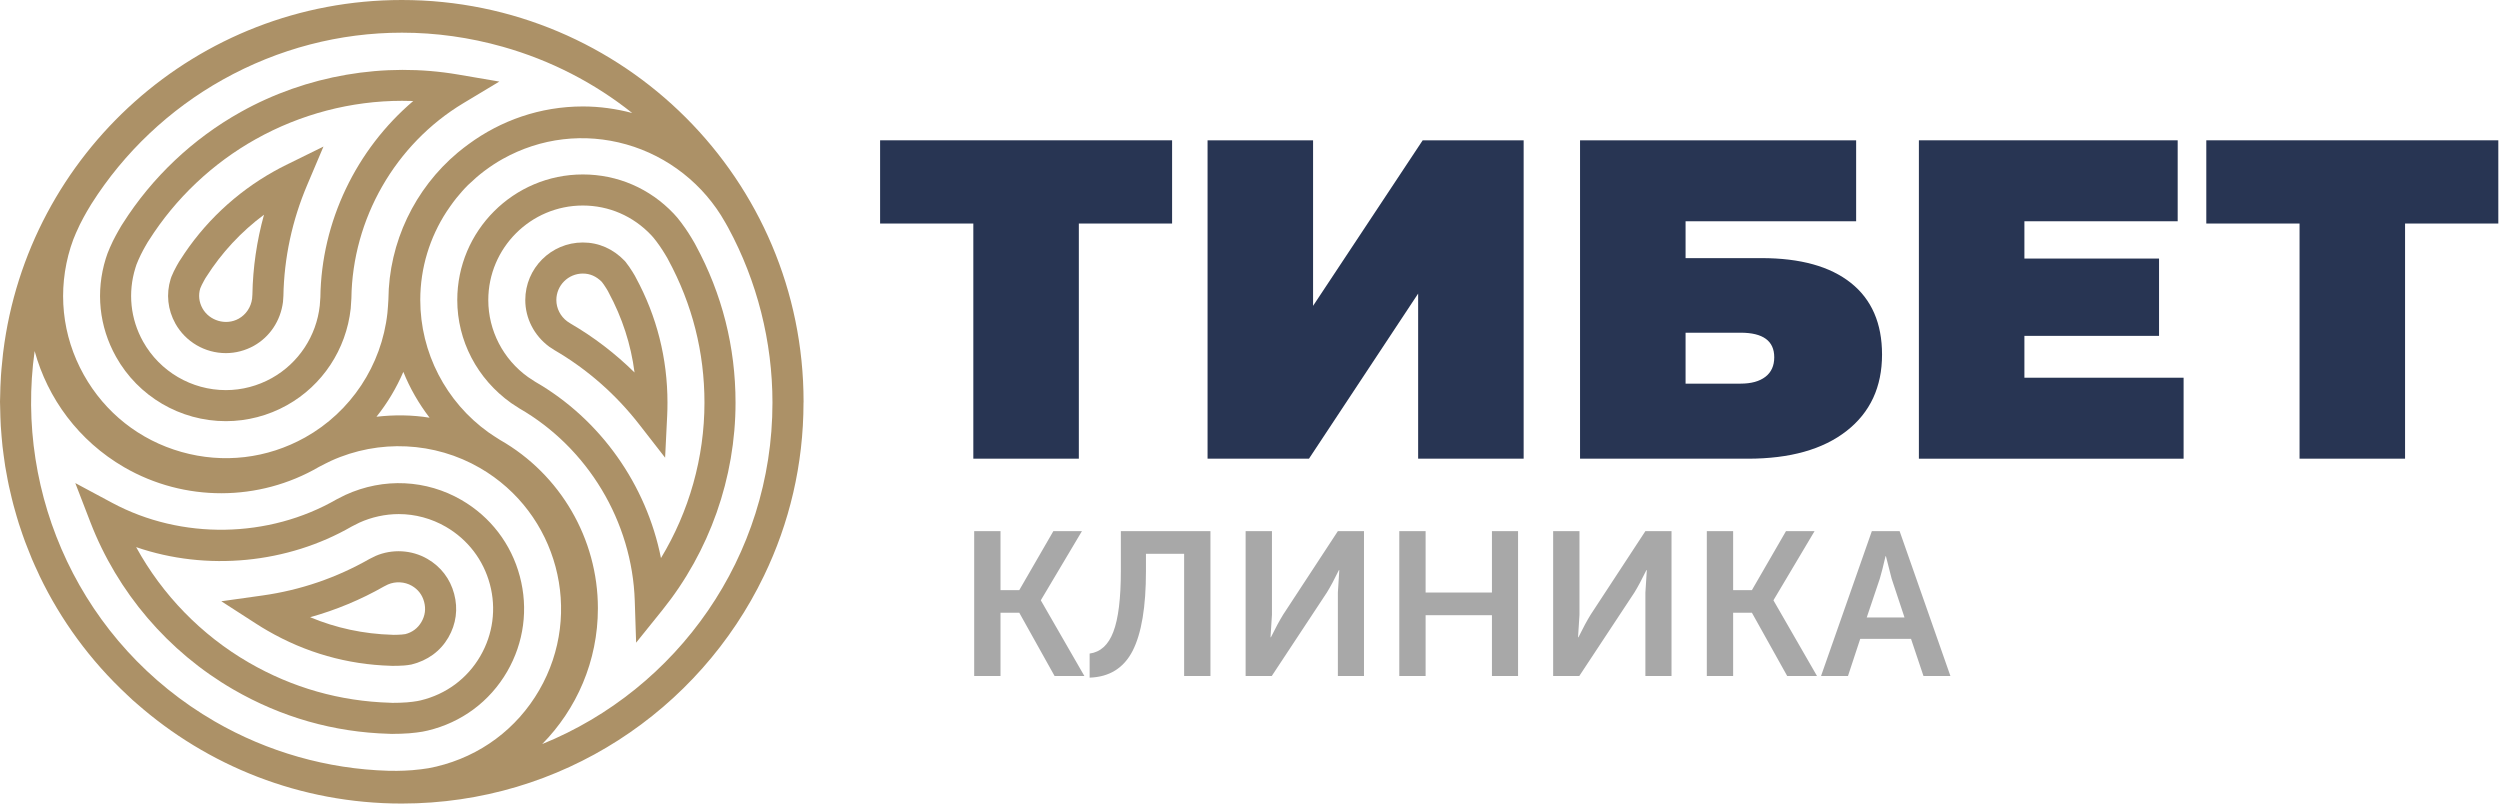
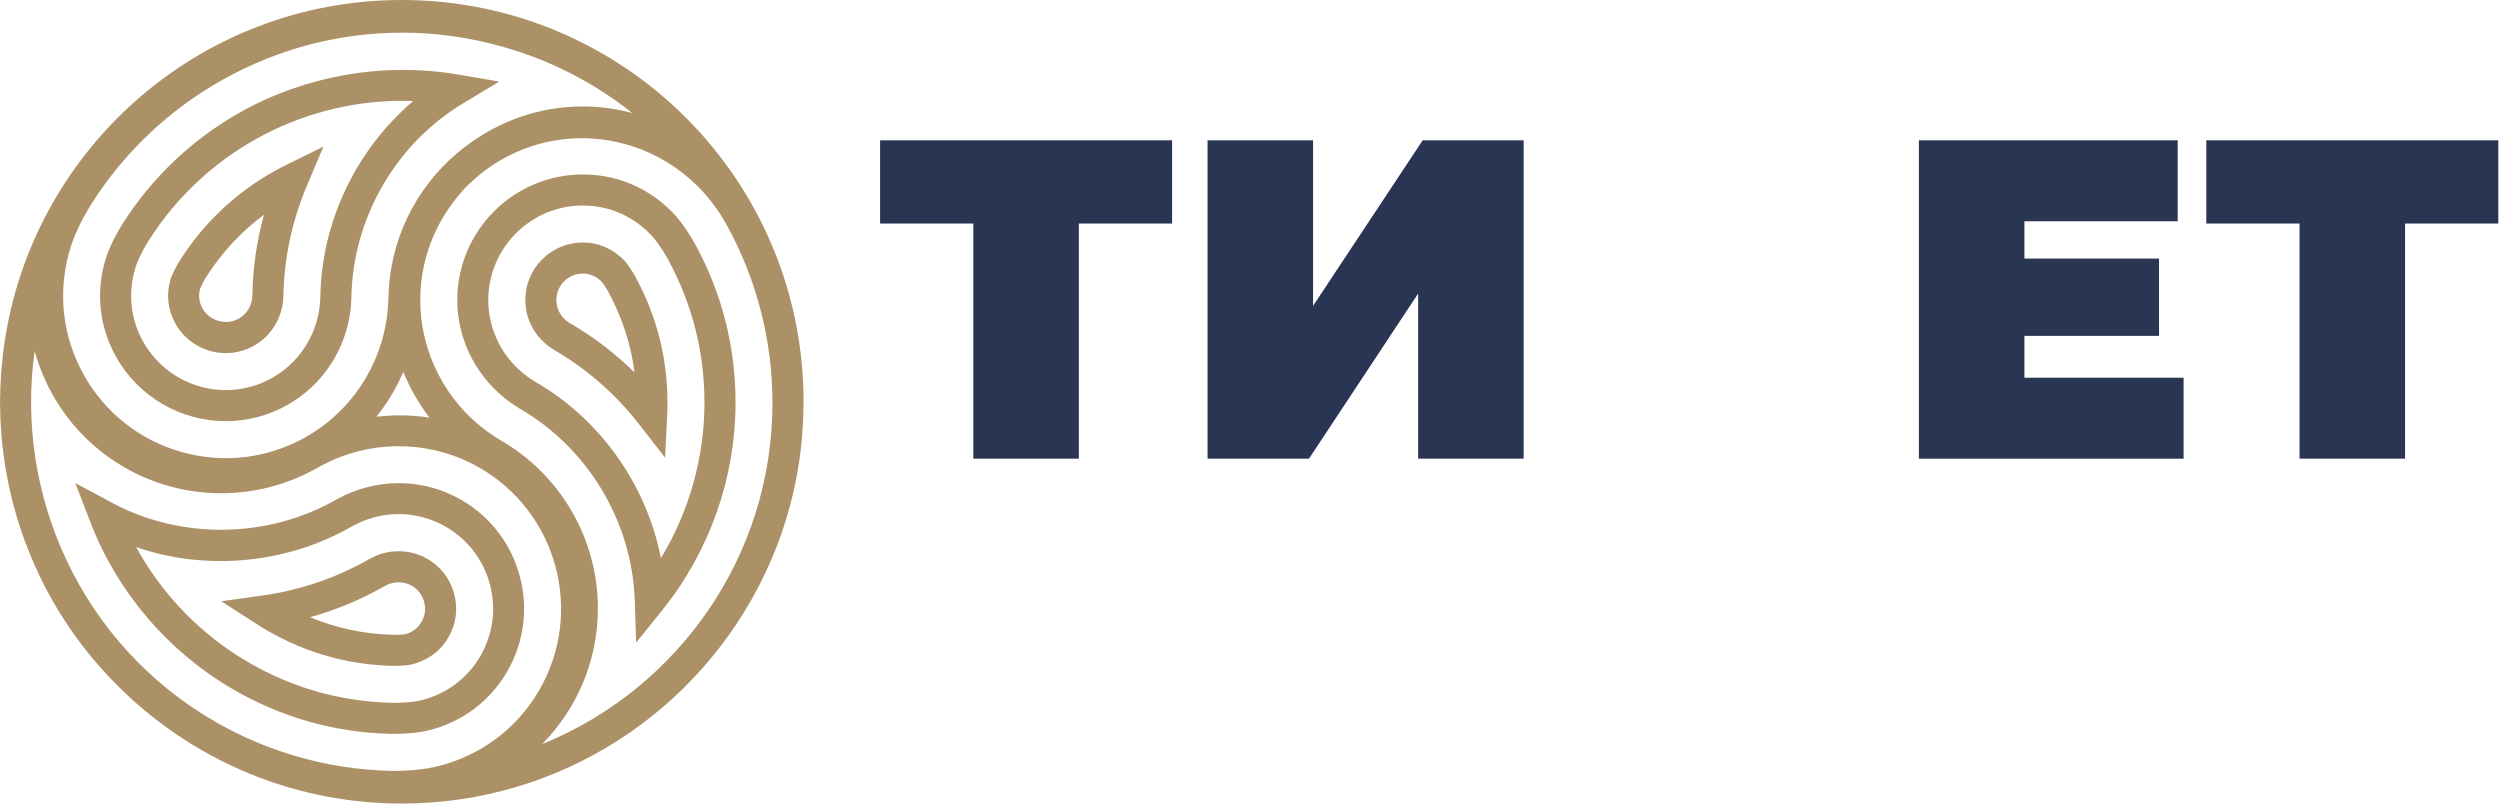
<svg xmlns="http://www.w3.org/2000/svg" width="196" height="63" viewBox="0 0 196 63" fill="none">
  <path d="M91.892 17.525H84.581V35.96H76.309V17.525H69V11H91.892V17.525Z" fill="#283553" />
  <path d="M94.673 11H102.945V23.979L111.539 11H119.454V35.96H111.182V23.017L102.624 35.96H94.673V11Z" fill="#283553" />
-   <path d="M123.877 11H145.521V17.347H132.149V20.236H138.103C141.145 20.236 143.481 20.884 145.109 22.18C146.737 23.475 147.552 25.349 147.552 27.795C147.552 30.339 146.626 32.336 144.771 33.786C142.916 35.236 140.338 35.962 137.033 35.962H123.875V11H123.877ZM136.463 30.077C137.295 30.077 137.943 29.899 138.407 29.542C138.871 29.186 139.101 28.675 139.101 28.009C139.101 26.726 138.221 26.084 136.463 26.084H132.149V30.077H136.463Z" fill="#283553" />
  <path d="M171.194 29.615V35.962H150.441V11H170.73V17.347H158.713V20.271H169.269V26.332H158.713V29.613H171.194V29.615Z" fill="#283553" />
  <path d="M195.868 17.525H188.557V35.96H180.285V17.525H172.974V11H195.868V17.525Z" fill="#283553" />
  <path d="M63 31.536C63 31.523 63 31.512 63 31.499C63 14.103 48.899 0 31.501 0C15.427 0 2.174 12.044 0.252 27.599C0.245 27.644 0.241 27.686 0.236 27.73C0.19 28.125 0.15 28.52 0.117 28.919C0.104 29.089 0.09 29.261 0.077 29.431C0.057 29.729 0.042 30.027 0.031 30.327C0.02 30.587 0.015 30.846 0.011 31.106C0.009 31.238 0 31.366 0 31.499C0 31.609 0.007 31.719 0.009 31.83C0.011 32.126 0.02 32.419 0.031 32.715C0.04 32.944 0.049 33.174 0.062 33.401C0.079 33.681 0.102 33.959 0.126 34.239C0.148 34.489 0.168 34.738 0.196 34.988C0.223 35.226 0.256 35.464 0.287 35.703C0.324 35.989 0.364 36.274 0.408 36.557C0.439 36.744 0.474 36.932 0.51 37.119C0.569 37.446 0.627 37.77 0.697 38.093C0.728 38.234 0.761 38.373 0.794 38.512C0.876 38.874 0.96 39.233 1.055 39.589C1.083 39.697 1.117 39.803 1.145 39.911C1.251 40.29 1.357 40.67 1.476 41.045C1.512 41.153 1.549 41.259 1.584 41.367C1.706 41.734 1.827 42.098 1.962 42.457C2.028 42.634 2.101 42.808 2.169 42.985C2.28 43.267 2.388 43.552 2.507 43.832C2.661 44.196 2.829 44.558 2.997 44.916C3.036 44.999 3.072 45.086 3.111 45.169C4.769 48.618 7.073 51.781 9.957 54.469C10.109 54.61 10.257 54.755 10.411 54.895C10.508 54.983 10.61 55.067 10.709 55.153C16.257 60.032 23.528 62.998 31.497 62.998C44.007 62.998 54.811 55.706 59.895 45.141C61.881 41.032 62.995 36.426 62.995 31.565C63 31.556 63 31.545 63 31.536ZM30.451 23.473C30.448 23.658 30.387 24.426 30.373 24.543C29.923 28.643 27.511 32.289 23.921 34.295C20.948 35.956 17.504 36.362 14.227 35.433C10.948 34.507 8.229 32.357 6.567 29.383C4.85 26.311 4.484 22.758 5.539 19.373C5.572 19.267 5.687 18.929 5.749 18.768C5.861 18.483 6.044 18.047 6.26 17.607C6.631 16.857 7.086 16.111 7.154 16.008L7.174 15.977C9.729 11.943 13.289 8.58 17.464 6.245C21.831 3.804 26.646 2.562 31.514 2.562C34.156 2.562 36.813 2.928 39.425 3.668C43.177 4.729 46.604 6.501 49.565 8.86C48.318 8.531 47.025 8.346 45.699 8.346C42.349 8.346 39.26 9.449 36.746 11.296C36.614 11.393 36.482 11.49 36.354 11.59C36.199 11.711 36.042 11.832 35.892 11.96C32.52 14.787 30.488 18.989 30.451 23.473ZM31.622 29.155C32.139 30.442 32.834 31.644 33.679 32.748C32.302 32.525 30.903 32.514 29.515 32.673C30.373 31.602 31.077 30.418 31.622 29.155ZM9.74 36.634C14.45 39.359 20.295 39.348 25.004 36.607C25.17 36.512 25.869 36.168 25.96 36.126C29.713 34.423 34.074 34.63 37.633 36.691C43.715 40.213 45.798 48.025 42.276 54.107C40.515 57.15 37.649 59.279 34.206 60.1C34.098 60.127 33.741 60.204 33.58 60.23C33.277 60.279 32.805 60.345 32.315 60.383C31.483 60.449 30.61 60.438 30.486 60.431L30.448 60.429C25.677 60.292 20.971 58.955 16.835 56.56C6.369 50.499 1.13 38.823 2.716 27.522C3.736 31.232 6.157 34.557 9.74 36.634ZM42.508 58.335C45.209 55.594 46.875 51.834 46.875 47.69C46.875 42.25 43.936 37.192 39.205 34.493C39.039 34.398 38.397 33.968 38.311 33.908C34.955 31.516 32.949 27.635 32.949 23.524C32.949 20.973 33.71 18.598 35.005 16.603C35.102 16.458 35.199 16.312 35.301 16.171C35.455 15.952 35.614 15.736 35.782 15.527C36.071 15.173 36.369 14.827 36.693 14.507C36.731 14.47 36.771 14.439 36.808 14.403C37.166 14.059 37.541 13.732 37.94 13.43C37.975 13.404 38.011 13.377 38.046 13.351C38.481 13.028 38.935 12.728 39.414 12.461C42.387 10.8 45.831 10.394 49.108 11.323C52.374 12.247 55.184 14.463 56.847 17.42C56.962 17.616 57.05 17.773 57.072 17.817L57.088 17.846C59.361 22.043 60.561 26.787 60.561 31.565C60.566 43.662 53.087 54.047 42.508 58.335Z" fill="#AC9167" />
  <path d="M49.872 50.386L49.766 47.105C49.563 40.895 46.092 35.111 40.701 32.008C40.493 31.881 40.202 31.684 40.076 31.6C37.397 29.696 35.85 26.697 35.85 23.524C35.85 18.095 40.266 13.677 45.697 13.677C48.409 13.677 50.94 14.767 52.82 16.749C52.886 16.82 53.025 16.974 53.096 17.058C53.266 17.265 53.504 17.57 53.731 17.901C54.071 18.391 54.416 18.989 54.453 19.057L54.55 19.238C56.616 23.056 57.666 27.204 57.666 31.565C57.666 37.459 55.629 43.236 51.931 47.828L49.872 50.386ZM45.694 16.113C41.608 16.113 38.282 19.439 38.282 23.526C38.282 25.916 39.45 28.173 41.405 29.566C41.537 29.654 41.806 29.831 41.956 29.928C47.074 32.873 50.677 37.998 51.82 43.753C54.034 40.094 55.23 35.866 55.23 31.567C55.23 27.617 54.276 23.855 52.401 20.388L52.315 20.225C52.295 20.189 52.008 19.695 51.725 19.289C51.542 19.022 51.35 18.775 51.222 18.622C51.187 18.581 51.092 18.475 51.048 18.428C49.636 16.937 47.733 16.113 45.694 16.113Z" fill="#AC9167" />
  <path d="M52.145 35.883L50.13 33.293C48.281 30.914 46.039 28.948 43.468 27.449L43.062 27.184C41.866 26.3 41.182 24.945 41.182 23.523C41.182 21.034 43.205 19.011 45.694 19.011C46.937 19.011 48.073 19.509 48.976 20.452L49.051 20.54C49.133 20.644 49.236 20.78 49.34 20.931C49.523 21.195 49.704 21.5 49.773 21.617L49.856 21.776C51.496 24.803 52.33 28.1 52.33 31.565C52.33 31.913 52.324 32.26 52.306 32.606L52.145 35.883ZM45.694 21.447C44.549 21.447 43.618 22.378 43.618 23.523C43.618 24.174 43.936 24.799 44.468 25.194L44.746 25.375C46.557 26.43 48.237 27.714 49.748 29.204C49.466 27.006 48.784 24.903 47.712 22.921L47.645 22.793C47.617 22.744 47.48 22.513 47.341 22.314C47.286 22.233 47.228 22.157 47.18 22.096C46.743 21.661 46.259 21.447 45.694 21.447Z" fill="#AC9167" />
  <path d="M30.742 57.539L30.506 57.53C26.18 57.409 22.063 56.237 18.287 54.052C13.185 51.097 9.206 46.439 7.084 40.935L5.903 37.873L8.796 39.424C14.231 42.341 21.074 42.218 26.401 39.144C26.624 39.027 26.948 38.866 27.074 38.804C30.102 37.418 33.45 37.621 36.175 39.197C38.452 40.514 40.078 42.639 40.754 45.181C41.431 47.723 41.078 50.376 39.761 52.651C38.401 54.999 36.188 56.643 33.533 57.276C33.443 57.298 33.24 57.34 33.127 57.362C32.86 57.407 32.478 57.459 32.084 57.49C31.629 57.526 31.159 57.535 30.843 57.535L30.742 57.539ZM10.674 42.895C12.728 46.64 15.789 49.793 19.507 51.945C22.928 53.924 26.659 54.983 30.601 55.096L30.782 55.105L30.83 55.103C31.117 55.103 31.516 55.096 31.9 55.065C32.218 55.041 32.523 54.997 32.717 54.964C32.77 54.955 32.909 54.924 32.973 54.911C34.974 54.432 36.638 53.198 37.66 51.433C38.653 49.721 38.918 47.721 38.408 45.808C37.898 43.897 36.673 42.297 34.961 41.304C33.834 40.651 32.556 40.304 31.267 40.304C30.208 40.304 29.137 40.538 28.171 40.977C28.043 41.041 27.743 41.189 27.58 41.275C22.559 44.175 16.222 44.804 10.674 42.895Z" fill="#AC9167" />
  <path d="M30.777 52.206L30.656 52.199C27.229 52.102 23.958 51.173 20.962 49.438C20.67 49.271 20.383 49.094 20.103 48.913L17.351 47.139L20.591 46.684C23.55 46.267 26.364 45.307 28.956 43.829L29.449 43.584C30.735 43.028 32.273 43.101 33.507 43.816C34.564 44.427 35.29 45.376 35.605 46.556C35.921 47.737 35.764 48.92 35.151 49.979C34.526 51.056 33.522 51.788 32.249 52.1C32.011 52.142 31.845 52.161 31.68 52.175C31.393 52.197 31.099 52.201 30.81 52.203L30.777 52.206ZM24.314 48.39C26.35 49.24 28.509 49.703 30.75 49.767L30.863 49.772C31.029 49.769 31.262 49.767 31.488 49.749C31.589 49.741 31.695 49.727 31.779 49.714C32.304 49.582 32.75 49.264 33.041 48.761C33.328 48.267 33.399 47.737 33.251 47.185C33.103 46.634 32.779 46.21 32.286 45.925C31.715 45.596 30.998 45.57 30.415 45.822L30.108 45.976C28.29 47.013 26.346 47.823 24.314 48.39Z" fill="#AC9167" />
  <path d="M17.711 33.019C14.136 33.019 10.835 31.083 9.096 27.97C7.77 25.6 7.487 22.863 8.295 20.264C8.321 20.178 8.392 19.968 8.43 19.867C8.535 19.6 8.683 19.244 8.853 18.898C9.122 18.355 9.476 17.761 9.52 17.686L9.63 17.516C11.921 13.904 15.12 10.876 18.874 8.78C24.033 5.896 30.135 4.856 35.91 5.843L39.147 6.395L36.331 8.087C30.998 11.289 27.632 17.152 27.549 23.386C27.535 23.673 27.498 24.148 27.496 24.192C27.142 27.4 25.278 30.216 22.504 31.765C21.039 32.586 19.379 33.019 17.711 33.019ZM31.527 7.904C27.535 7.904 23.572 8.941 20.063 10.903C16.663 12.803 13.763 15.546 11.678 18.834L11.581 18.982C11.568 19.006 11.265 19.511 11.038 19.973C10.899 20.255 10.777 20.546 10.703 20.732C10.691 20.769 10.639 20.928 10.619 20.99C10.012 22.943 10.224 25.002 11.219 26.782C12.532 29.128 15.019 30.585 17.711 30.585C18.964 30.585 20.211 30.258 21.317 29.638C23.404 28.471 24.808 26.348 25.07 23.96C25.07 23.958 25.106 23.523 25.117 23.305C25.196 17.382 27.922 11.726 32.399 7.919C32.11 7.911 31.819 7.904 31.527 7.904Z" fill="#AC9167" />
  <path d="M17.711 27.685C16.067 27.685 14.549 26.798 13.75 25.368C13.148 24.287 13.015 23.046 13.379 21.872L13.441 21.691C13.494 21.561 13.562 21.405 13.635 21.257C13.776 20.97 13.953 20.661 14.041 20.515L14.138 20.367C15.952 17.503 18.494 15.1 21.478 13.434C21.787 13.259 22.102 13.094 22.422 12.937L25.36 11.49L24.082 14.506C22.901 17.289 22.274 20.215 22.219 23.199L22.186 23.675C21.997 25.154 21.145 26.416 19.902 27.111C19.227 27.486 18.47 27.685 17.711 27.685ZM20.697 16.834C18.914 18.161 17.376 19.809 16.184 21.689L16.107 21.806C16.071 21.87 15.932 22.113 15.82 22.338C15.774 22.433 15.732 22.532 15.698 22.614C15.54 23.135 15.599 23.682 15.877 24.181C16.411 25.138 17.707 25.547 18.715 24.984C19.287 24.666 19.679 24.079 19.765 23.417L19.788 23.093C19.825 20.99 20.13 18.889 20.697 16.834Z" fill="#AC9167" />
-   <path d="M76.376 53V41.64H78.44V46.264H79.912L82.584 41.64H84.824L81.608 47.048V47.08L85.016 53H82.68L79.912 48.04H78.44V53H76.376ZM85.427 51.24C86.281 51.123 86.899 50.557 87.283 49.544C87.678 48.52 87.875 46.92 87.875 44.744V41.64H94.899V53H92.835V43.416H89.843V44.776C89.843 47.571 89.496 49.651 88.803 51.016C88.11 52.371 86.984 53.075 85.427 53.128V51.24ZM97.657 53V41.64H99.721V48.2L99.609 49.96H99.641C100.004 49.224 100.324 48.632 100.601 48.184L104.889 41.64H106.937V53H104.889V46.456L105.001 44.696H104.969C104.617 45.421 104.303 46.008 104.025 46.456L99.705 53H97.657ZM109.704 53V41.64H111.768V46.456H116.968V41.64H119.016V53H116.968V48.232H111.768V53H109.704ZM121.767 53V41.64H123.831V48.2L123.719 49.96H123.751C124.113 49.224 124.433 48.632 124.711 48.184L128.999 41.64H131.047V53H128.999V46.456L129.111 44.696H129.079C128.727 45.421 128.412 46.008 128.135 46.456L123.815 53H121.767ZM133.814 53V41.64H135.878V46.264H137.35L140.022 41.64H142.262L139.046 47.048V47.08L142.454 53H140.118L137.35 48.04H135.878V53H133.814ZM142.769 53L146.753 41.64H148.929L152.913 53H150.801L149.825 50.088H145.841L144.881 53H142.769ZM146.353 48.408H149.313L148.305 45.368L147.857 43.608H147.825C147.654 44.355 147.505 44.941 147.377 45.368L146.353 48.408Z" fill="black" fill-opacity="0.34" />
</svg>